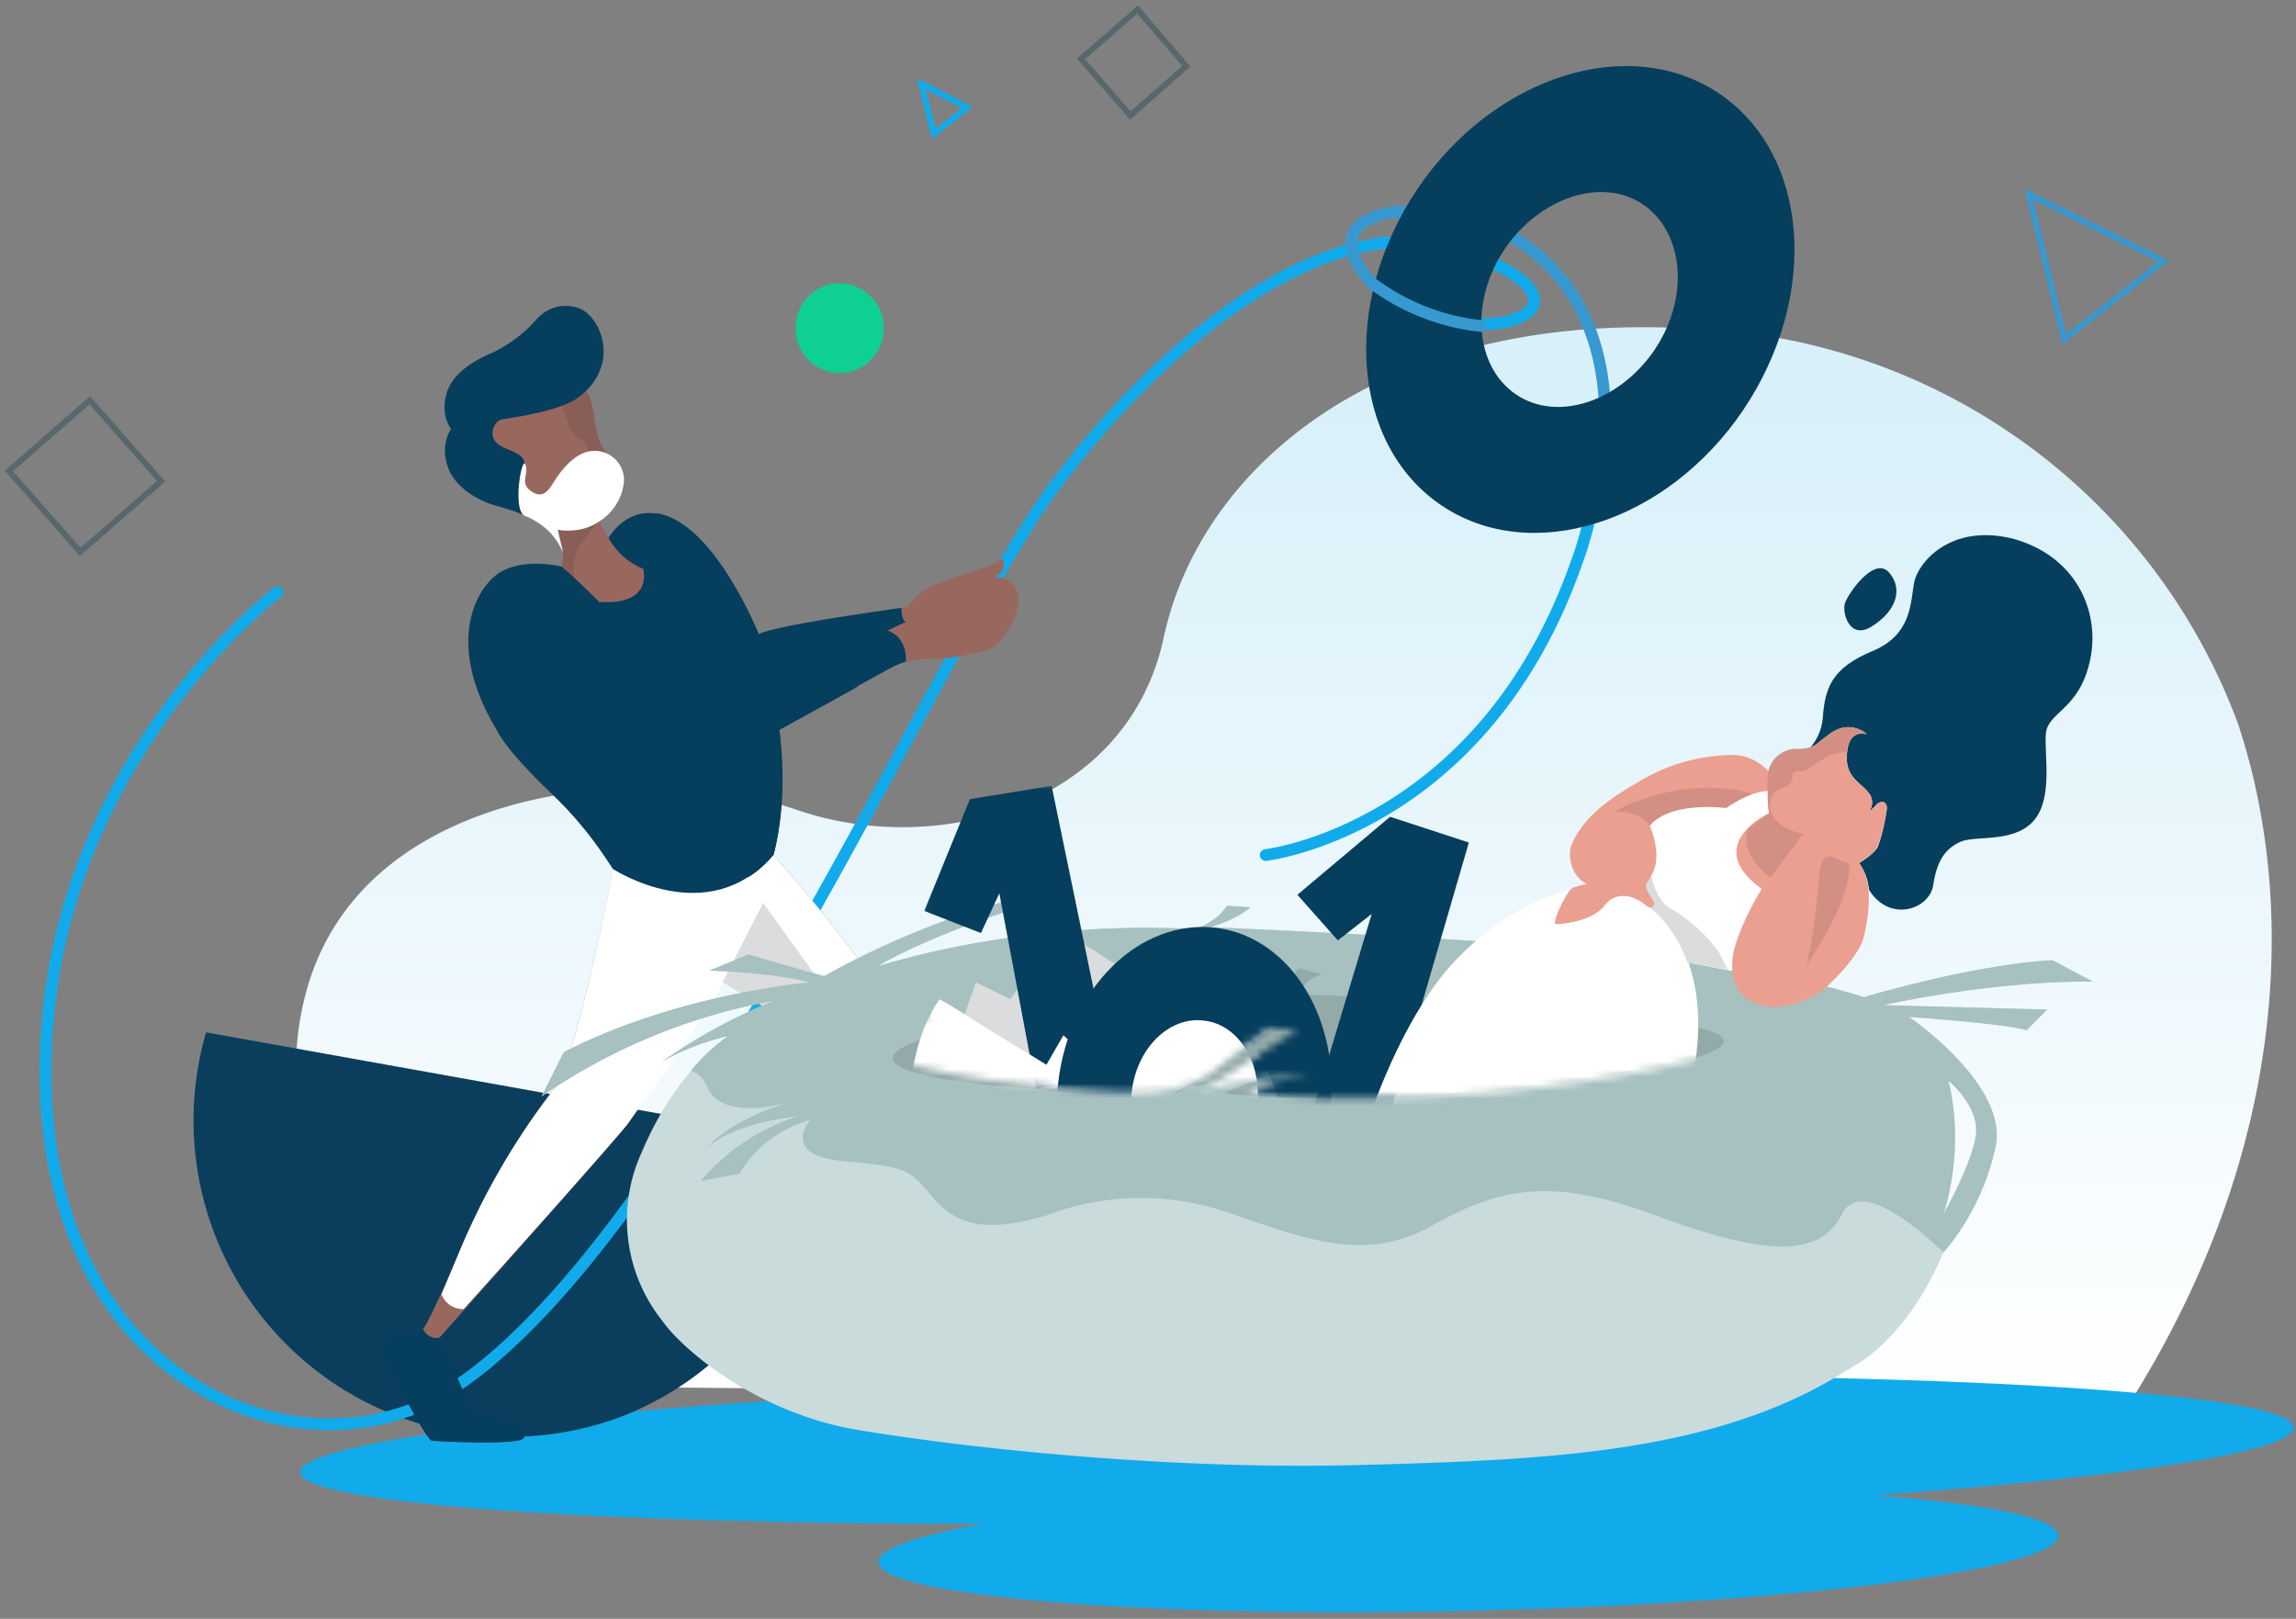
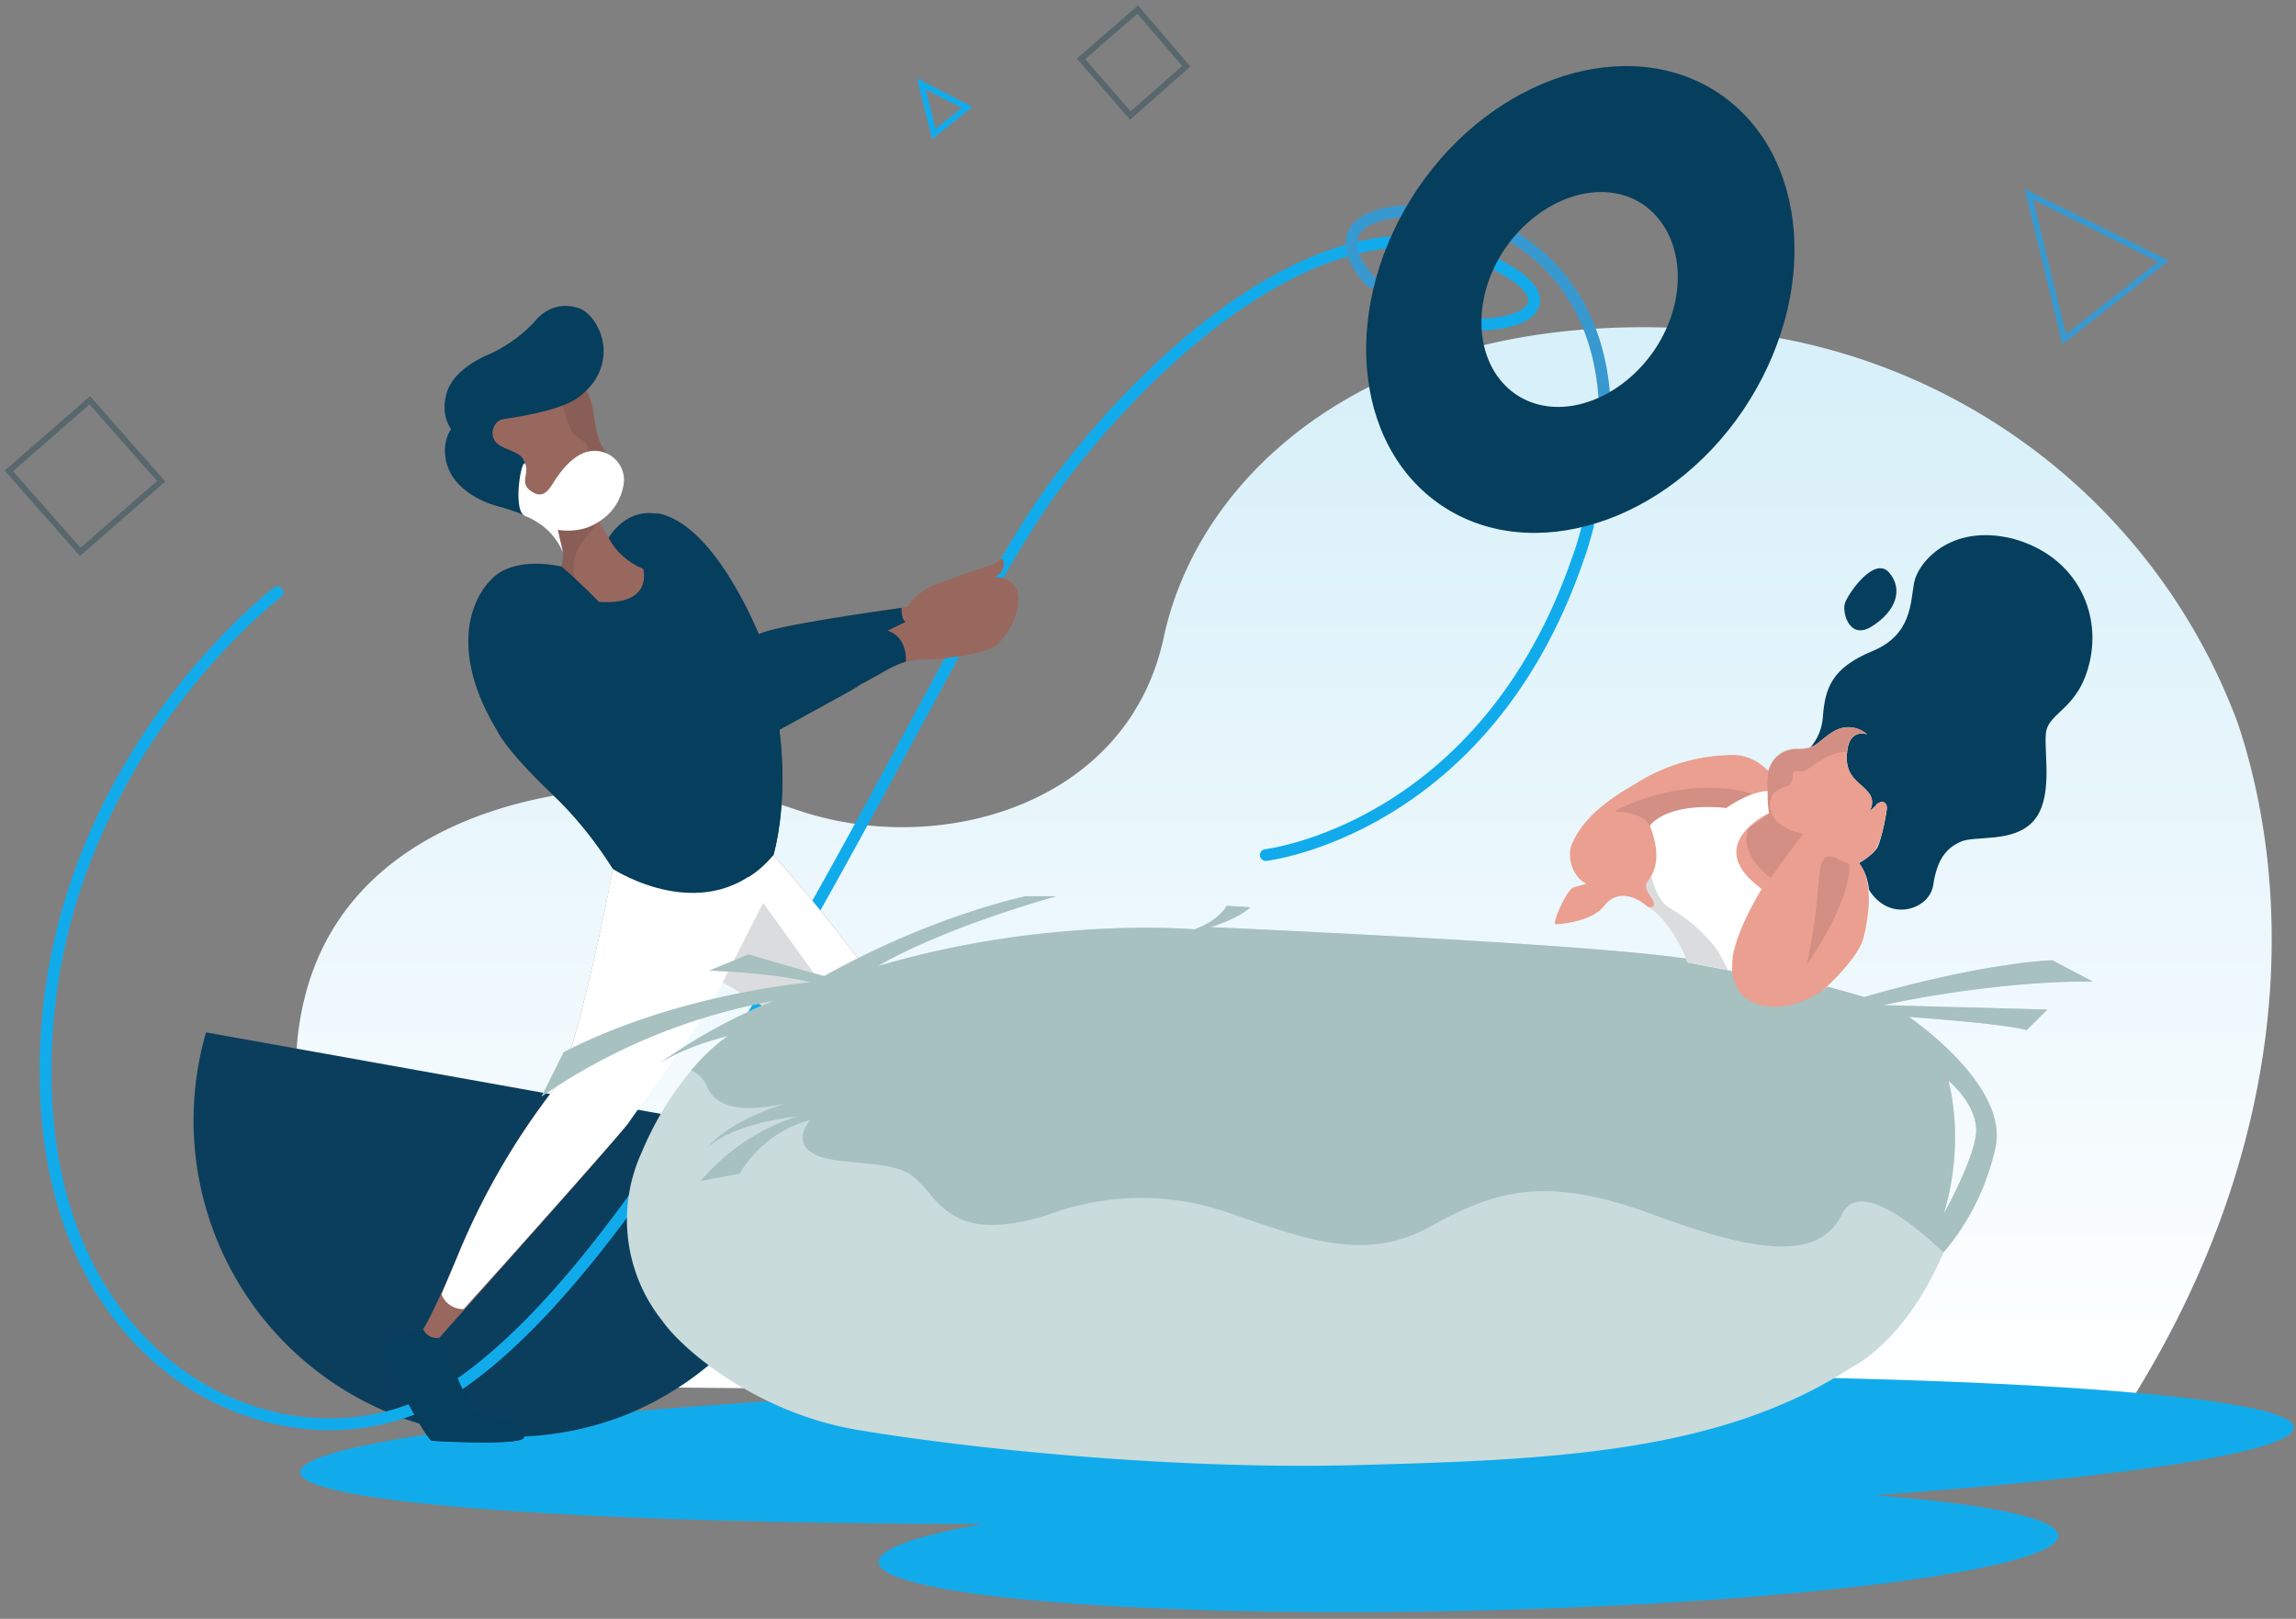
<svg xmlns="http://www.w3.org/2000/svg" xmlns:xlink="http://www.w3.org/1999/xlink" width="312" height="220" viewBox="0 0 312 220">
  <rect x="0" y="0" width="312" height="220" fill="#808080" stroke="none" />
  <defs>
    <linearGradient x1="71.9%" y1="7.2%" x2="71.9%" y2="100%" id="a">
      <stop stop-color="#D8F0F9" offset="0%" />
      <stop stop-color="#FFF" offset="100%" />
    </linearGradient>
-     <path d="M108.9.5c9 .6 4 32.3 4 32.3 13.5 2.2-2.6 6.6-22.9 9.2-20.3 2.6-39.8.7-39.8.7 3-1.7 8.5-2.4 8.5-2.4-10.3.2-15 2.4-15 2.4L57 34.2l-4-.3-7.3 5.8c-6.1 4.7-17 2.6-22.5 2.2-5.6-.4-37-4.2-16.3-9.2C7 32.7 3.1.9 11 .5H109z" id="b" />
  </defs>
  <g fill="none" fill-rule="evenodd">
    <path d="M24.3 143.8S-6 120.7 1.4 91.1c7.3-29.6 47.5-32.2 66.7-25.6 19.2 6.7 45-.4 50-23.2 4.8-22.8 28.8-44.2 70.5-42.2a82.4 82.4 0 0 1 75.5 53.7c8 24 7 57.8-14.6 92.2l-225.2-2.2z" transform="translate(40 44.5)" fill="url(#a)" fill-rule="nonzero" />
    <path d="M311.7 194c-.1-5.3-60.9-8.3-135.7-6.6-74.7 1.6-135.3 7.3-135.2 12.7.1 4.2 39 7 92.8 7-9 1.6-14.3 3.4-14.2 5.2 0 4.6 36 7.6 80.3 6.6 44.2-1 80-5.6 80-10.2-.1-2.4-9.7-4.3-25-5.5 34.5-2.5 57-5.9 57-9.2z" fill="#11ABEC" fill-rule="nonzero" />
    <g transform="translate(26.2 38.3)" fill-rule="nonzero">
      <path d="M1.8 102a43 43 0 0 0 57 52 42.9 42.9 0 0 0 26.7-37L1.8 102z" fill="#0B3E5D" />
-       <ellipse fill="#0ED094" cx="87.9" cy="6.3" rx="6" ry="6.1" />
    </g>
    <path d="M215.8 71.4c-.4 1.5-.8 3-1.4 4.6-12.7 36.8-42.4 40.2-42.4 40.2" stroke="#11ABEC" stroke-width="1.6" stroke-linecap="round" stroke-linejoin="round" />
    <path d="M37.7 80.5S4 106 6.3 149.8c2.1 38.8 35.3 52 55.4 38.8C93.3 167.7 127.3 87.8 143 66.5c15.7-21.3 38.6-38.7 56-32.4 14 5.2 10.5 9.8 2.3 10" stroke="#11ABEC" stroke-width="1.6" stroke-linecap="round" />
    <path d="M135.2 78.3c.8-.2 1.2-1 1.2-1.7-.1-1.3-.7 0-2.2.4a125 125 0 0 0-7.2 2.5 8.1 8.1 0 0 0-3.7 3s-18.1 2.4-20.2 3.7c0 0-4.8-11.7-11-15.3-6.2-3.6-9.4 2.2-9.4 2.2-.6-1-1.2-2-1.6-3 0 0 4-5.3 2.8-6.8-1.1-1.5-2.4-1.9-3-5.6-.5-3.7-1-4.2-1-4.2-2.8-5.4-10-2.8-10-2.8s2 4-.6 5.3c-2.6 1.2-2.7 2.5-2.3 3.9.3 1.3 3.1 2.2 3.2 3.3.1 1.1-1.2 1.4-1.2 1.4-2 1-.8 2.6 1 3.3a12 12 0 0 1 5.7 4.9c.9 1.2 1 2.8.6 4.2 0 0-6.3-1.6-9.5 1.7-3.2 3.2-5.4 10.4.7 20.5 0 0 1 2.5 7.4 8.6 3.2 3 6 6.5 8.4 10.3 0 0-3 16.5-7 28.6a97.7 97.7 0 0 0-14 23.7c-4 9.4-4.8 10.2-4.8 10.2l-3.1 1.5v5.1l4.4 8.1H64l-4.3-13.5s24.4-27.3 25.7-29.2c1.3-1.9 7.3-14.5 10.5-20.4l8.6 5 12.8-6s-5.2-7.1-12.2-15c0 0 2-6.6.8-17l14-7.8c1.7-1.1 3.8-1.8 5.9-1.8 3.3 0 8.6-1 9.5-1.8.8-.7 3.1-3.4 3.1-6.4 0-3-3.2-3-3.2-3z" fill="#98685F" fill-rule="nonzero" />
    <path d="M136.4 76.6c-.1-1.3-.7 0-2.2.4a125 125 0 0 0-7.2 2.5 8.1 8.1 0 0 0-3.7 3l-1.6.2.5 2.2s2.4-1 2.4-1.2c.1-.2 1.4-3 2.4-3.6.7-.4 5.4-1.3 8.3-1.8.7-.3 1.1-1 1-1.7z" fill="#98685F" fill-rule="nonzero" style="mix-blend-mode:multiply" />
    <path d="M186.3 38.3c-3.5-3.7-4.3-8 2.2-9.3 11.6-2.2 28 5 29.5 24.8" stroke="#3799D0" stroke-width="1.6" stroke-linecap="round" />
    <path d="M233.6 12.7c-12.2-8.2-30.6-2.4-41 13-10.4 15.5-9 34.7 3.3 43 12.2 8.2 30.6 2.4 41-13 10.4-15.5 9-34.7-3.3-43zM206 53.6c-5.6-3.8-6.3-12.7-1.5-19.8 4.8-7 13.2-9.8 18.8-6 5.6 3.9 6.3 12.7 1.5 19.8-4.8 7-13.2 9.8-18.8 6z" fill="#063E5D" fill-rule="nonzero" />
-     <path d="M201.2 44.3a30.1 30.1 0 0 1-15-6" stroke="#3799D0" stroke-width="1.6" stroke-linecap="round" />
    <g style="mix-blend-mode:multiply" fill-rule="nonzero">
      <path d="M72.8 50.1c2 1.6 3.3 3.8 4 6.2 0 0 .6 2.4 1.5 3 .8.7 1.8.5 1.5 2.5-.1 1.7.3 5.6 1.3 8.3.3-.5 4-5.3 2.8-6.8-1-1.5-2.4-1.9-3-5.6-.5-3.7-1-4.2-1-4.2-1.6-3.1-4.8-3.6-7-3.4z" fill="#000" opacity=".1" />
      <path d="M81.8 71.7z" fill="#98685F" />
    </g>
    <g fill-rule="nonzero">
      <path d="M83.3 118s-3 16.6-7 28.7a97.7 97.7 0 0 0-14 23.7l-2.3 5.5a3.1 3.1 0 0 0 3 2c6.8-7.5 21.4-23.9 22.4-25.3 1.3-1.9 9.7-13.2 12.8-19l6.3 3.6 12.8-6s-5.2-7.1-12.2-15L83.3 118z" fill="#FFF" />
      <path fill="#DBDCDD" d="M98.2 133.5l5.5-10.8 8 11.1-7.2 3.4z" />
    </g>
    <g fill="#063E5D" fill-rule="nonzero">
      <path d="M57.5 180.6a2 2 0 0 0 2.2 1.2l4.1 9.1c.3.6 1.3 1.4 3.9 2 2.6.6 3.3 1.2 3.5 2.4.1 1.2-11.6.6-12.5.5-.8-.1-6.5-11-6.5-12 0-.8 0-2 5.3-3.2z" />
      <path d="M58.7 195.8c.8 0 12.6.7 12.5-.5-.1-1.2-1-1.8-3.5-2.4l-.7-.2s-6.5.6-7.6-.8a73.3 73.3 0 0 1-4-10.7c-3.1 1-3.2 2-3.2 2.7 0 .8 5.7 11.8 6.5 11.9z" style="mix-blend-mode:multiply" />
    </g>
    <g>
      <path d="M120.6 85.7l2.5-1.2s-.6 0-.6-1.9c-3.5.5-17.6 2.5-19.4 3.6 0 0-4.8-11.7-11-15.3-6.2-3.6-9.4 2.2-9.4 2.2 1 1.9 2.7 3.4 4.7 4.2 0 0 1.5 5-6 4.5 0 0-2.7-2.8-5.1-4.8 0 0-6.3-1.6-9.5 1.7-3.2 3.2-5.4 10.4.7 20.5 0 0 1 2.5 7.4 8.6 3.2 3 6 6.5 8.4 10.3 0 0 13 8.5 21.8-2 0 0 2-6.6.8-17l14-7.7c1-.6 2-1.1 3.2-1.5 0 0 .3-3.3-2.5-4.2z" fill="#063E5D" fill-rule="nonzero" />
      <path d="M75.8 72l.5 2c.3.6.3 1.6 0 3a15 15 0 0 0 1.8 1.6c-.7-3.5 1.3-5.3 2.3-6.5 1-1.2.5-2.2.5-2.2-1.3 1.6-2.1 1.2-2.1 1.2-2.4.8-3.4 1-3 .8z" fill="#000" opacity=".1" />
      <path d="M68.5 93.3s.4-.7 2.4.7c2 1.5 8.6 7.7 17.5 7.5 9-.3 28.4-8.3 28.4-8.3l-10.9 6s1.4 9-.8 17c-1 1.2-2.1 2.2-3.4 3 0 0-1-6-5-7.9-4-1.7-13.3-3.4-19.4-8.6-6.2-5.1-9.6-8.2-8.8-9.4zM85.6 85.8s8.8 5.6 15 4.1c0 0-7.3 2.6-10.6.3-3.2-2.3-4.4-4.4-4.4-4.4z" fill="#063E5D" fill-rule="nonzero" style="mix-blend-mode:multiply" />
      <g style="mix-blend-mode:multiply" fill="#063E5D" fill-rule="nonzero">
        <path d="M103.1 86.2S97 70.7 89 69.7c0 0 4 1.1 5 7.1 0 0 6.8 5.2 10 12.4l14.5-3.2c-5 1-10.2 1-15.3.2zM118.4 86l1.2-.2-1.2.2z" />
      </g>
    </g>
    <g fill-rule="nonzero">
      <path d="M71.4 63.1c-.5-1.2-.4-1.2-3-2.3-2.5-1.1-1.3-3.6-.2-3.8 1-.2 7.7-1 10.4-3s3.6-4.6 3.4-6.9c-.2-2.3-1.7-4.8-3.6-5.3-2-.6-4 0-5.4 1.5-1.7 2-3.8 3.5-6 4.6-2.7 1.1-5.8 3-6.4 5.9-.7 2.8.7 4.5.7 4.5s-1.5 2-.5 5c1 3.2 4.7 4.9 6.5 5.4 1 .3 2.8.7 4.7 1.7 1.8 1-1.5-2.4-.6-7.3z" fill="#063E5D" />
      <path d="M75.8 72s3 .6 5.4-1a7.2 7.2 0 0 0 3.6-5.7 4 4 0 0 0-4.5-4c-2.4.3-4.3 3-5.1 4.3-.8 1.3-1.6 2.2-3.1 1.1s-.2-2.3-.7-3.6c-.5-1.2-1.8 6.2-.1 7 2 .8 4.1 2.3 5.2 5l-.7-3.1z" fill="#FFF" />
    </g>
    <g fill-rule="nonzero">
      <path d="M284.4 133.4l-5.5-2.9s-8.8.2-25.6 5c-8.3-2.5-16.9-4.3-25.5-5.4-15-2-63.3-4.1-63.3-4.1s3.7-1.1 5.4-2.7l-3.2-.2s-1 2-4.4 3.2c0 0-20.1-1.8-43 5 0 0 7.2-4.6 24.2-9.5h-4.1s-12.7 2.6-27.4 10.8l-10.3-2.8-5.3 2.1s8.8.3 13.7 1.6c0 0-18 1.5-33.5 9.5l-3 6a81 81 0 0 1 31.6-13c-5.5 2.2-10.6 5-15.4 8.4 0 0 3.3-2.2 9.1-3.6 0 0-7 4.6-11.7 15.8a22 22 0 0 0 2.8 22.9c2.8 4 12.9 12.5 26.4 14.8 13.6 2.3 41.6 5.5 68.2 4.8 26.6-.7 49.4-1.7 67.2-13.4 0 0 7.1-3.3 12.3-15.5 0 0 5-5.2 7-14 2.2-8.6-11.7-18-11.7-18s13 .9 16 1.8l2.8-2.8-22.3-.6s14.6-3.4 28.5-3.2zm-19.6 13.5s4.2 3.4 3.7 7.4c-.6 4-4.4 10.7-4.4 10.7s3-8.5.7-18z" fill="#C9DBDB" />
      <path d="M278.2 137.2l-22.3-.6s14.6-3.3 28.5-3.2l-5.5-2.9s-8.9.2-25.6 5c-8.3-2.5-16.9-4.3-25.5-5.4-15-2-63.3-4.1-63.3-4.1s3.7-1.1 5.4-2.7l-3.2-.2s-1 2-4.4 3.2c0 0-20.1-1.8-43 5 0 0 7.2-4.6 24.2-9.5h-4.1s-12.7 2.6-27.4 10.9l-10.3-3-5.3 2.2s8.8.3 13.7 1.6c0 0-18 1.5-33.5 9.5l-3 6a81 81 0 0 1 31.6-13c-5.5 2.2-10.6 5-15.4 8.4 0 0 3.3-2.2 9.1-3.6a26.1 26.1 0 0 0-5 4.7c.9.3 1.7 1 2.3 2.4 1.7 3.6 7.3 2.8 10.7 2-3.2 1-8.3 3.1-10.7 6 .4-.3 3.1-3.1 12.2-4.2a28.9 28.9 0 0 0-13.2 8.8l5.3-1a16 16 0 0 1 9.6-7.3s-4.2 4.8 4.5 5.6c8.7.8 8.9 1 12.2 5 3.3 3.7 7.1 4.8 15.3 2.4a36.3 36.3 0 0 1 25.4-.2c10.7 3.7 18.4 6.5 27.2 1.5 9-5 15.9-6.6 29.8-1.5 14 5.2 22.6 6.5 25.8 0 2.4-4.8 10 1.6 13.8 5.2a33 33 0 0 0 7-14c2.2-8.6-11.7-18-11.7-18s13 .9 16 1.8l2.8-2.8zm-13.4 9.7s4.2 3.4 3.7 7.4c-.6 4-4.4 10.7-4.4 10.7s3-8.5.7-18z" fill="#A7C0C0" />
-       <path d="M175.2 135.4s-23.4-1-45 4.4 2.2 7.5 8 8c5.9.4 17.2 2.7 23.6-2.4l7.7-6.3 4.1.3-14 9.2s5-2.4 15.6-2.6c0 0-5.7.7-8.8 2.6 0 0 20.4 2 41.6-.8 21.2-2.7 34.6-6.2 20.4-8.6a470.2 470.2 0 0 0-50.6-4h-1.4a4.9 4.9 0 0 1 3.3-2.8l-3.2-.8c-1 1-1.4 2.4-1.3 3.8z" fill="#94AAA9" />
    </g>
    <g>
      <g transform="translate(119.3 105.8)">
        <mask id="c" fill="#fff">
          <use xlink:href="#b" />
        </mask>
        <path fill="#063E5D" fill-rule="nonzero" mask="url(#c)" d="M69.1 47.2L80.3 8.7 69.6 5.2 57 15.8l5.5 6.2 4.6-3.6-7.8 25.9z" />
-         <path fill="#DBDCDD" fill-rule="nonzero" mask="url(#c)" d="M18 30l-4.7-2.3-1.5 4.3-2.2-1.3L23 39l2.3-4.1 4.6 4 9.4-9.2-14.6-9.3z" />
        <path fill="#063E5D" fill-rule="nonzero" mask="url(#c)" d="M31.7 40.2L23.6 1 12.5 2.8 6.3 18l7.7 3 2.5-5.4 5 26.6z" />
        <path d="M40.9 26.6l-1.7 3-9.4 9.4-4.6-4.1-2.3 4-13.3-8.2 2.2 1.3-3.4-2c-4.3 5.8-4.3 15.8-4.3 15.8l51.4 3.5A29.5 29.5 0 0 0 41 26.6zM66.4 47.2s4.5-14.6 12.2-22.6c7.7-8 17-11.3 22.9-9.2 5.8 2.1 11.7 10 9.5 23.6a91 91 0 0 1-9.8 26.5L66.4 47.2z" fill="#FFF" fill-rule="nonzero" mask="url(#c)" />
        <path d="M46 20.3c-10.3-1.3-20 8-21.5 21C22.8 54 29.8 65.5 40 66.8c10.2 1.2 19.8-8.1 21.4-21C63.1 33 56.2 21.6 46 20.3zm-4.4 34c-4.7-.6-7.9-5.9-7.1-11.8.7-5.9 5.1-10.2 9.8-9.6 4.7.5 8 5.8 7.2 11.7-.8 6-5.2 10.3-9.9 9.7z" fill="#063E5D" fill-rule="nonzero" mask="url(#c)" />
      </g>
      <path stroke="#58676D" stroke-width=".8" d="M21.9 65.4l-11 9.6-9.7-11 11-9.6z" />
      <path stroke="#3799D0" stroke-width=".8" d="M275.7 26.4l4.8 19.7L294 35.5z" />
      <path stroke="#11ABEC" stroke-width=".8" d="M125.2 11.4l1.7 6.8 4.5-3.6z" />
      <path stroke="#58676D" stroke-width=".8" d="M161.2 9l-7.6 6.7-6.7-7.7 7.7-6.7z" />
    </g>
    <g>
-       <path d="M243.9 103.3s3.5-1.7 3.8-5.8c.3-4 1.2-6.7 6.7-9 5.4-2.2 5.2-6.6 5.7-9.3.5-2.7 4.9-8.1 13.4-6 8.5 2.3 12 9.8 10.5 16.6-1.5 6.8-5.8 6.9-6 10-.2 3 1 8.8-1.7 11.8s-7.9 1.9-9.9 2.8c-2 .9-3.2 2.5-3.7 5.9-.5 3.3-6 5.2-8.8.5l-10-17.5z" fill="#063E5D" fill-rule="nonzero" />
+       <path d="M243.9 103.3s3.5-1.7 3.8-5.8c.3-4 1.2-6.7 6.7-9 5.4-2.2 5.2-6.6 5.7-9.3.5-2.7 4.9-8.1 13.4-6 8.5 2.3 12 9.8 10.5 16.6-1.5 6.8-5.8 6.9-6 10-.2 3 1 8.8-1.7 11.8s-7.9 1.9-9.9 2.8c-2 .9-3.2 2.5-3.7 5.9-.5 3.3-6 5.2-8.8.5z" fill="#063E5D" fill-rule="nonzero" />
      <path d="M256.7 77.8c2 2.3.9 5.3-2.3 7.3-3.1 2-4.1-1.9-3.7-3.1.4-1.3 4-6.5 6-4.2z" fill="#063E5D" />
      <path d="M255 109.4l-1 .9c.6-.9.5-2-.2-2.7-1-1.3-3.2-2-2.8-5.4.3-3.3 2.7-2.4 2.7-2.4-.4-.4-.9-.6-1.4-.8-2-.6-3.4.5-4.4 1.3-1 .7-1.4 1.5-3.6 1.5a3.9 3.9 0 0 0-4 3 6.8 6.8 0 0 0-4.4-2.2 25 25 0 0 0-13.8 4c-6.4 3.6-7.8 6.6-8.5 8.1-.7 1.6 0 4.5 2 5.4l-1.8.5c-.8.2-3 4.9-2.4 5 .6 0 4.9-.3 6.6-2.5 1.7-2.2 4-1.1 4.6-.8.6.3 1.3 1 1.5 1 3.5 2.6 5.2 7.5 5.2 7.5l10.5 2 8 1.7s5-4.3 5.6-7.3c.7-3 1.3-7.3-.8-9.9 0 0 1.8-1 2.5-2.1.6-1.2 1.3-4.8 1.3-5.4 0-.7-.6-1.2-1.5-.4z" fill="#FFF" fill-rule="nonzero" />
      <path d="M234.8 131.8l-1.3-2.5a21.6 21.6 0 0 0-6.6-5.9c-1.8-1-2.5-4.3-2.5-4.3l-1.4.2a11 11 0 0 0-.8 2.8l.4.2c.7.2 1.4 1 1.5 1 3.5 2.5 5.2 7.5 5.2 7.5l5.5 1z" fill="#DBDCDD" fill-rule="nonzero" />
      <path d="M255 109.4l-1 .9c.6-.9.5-2-.2-2.7-1-1.3-3.2-2-2.8-5.4.3-3.3 2.7-2.4 2.7-2.4a3 3 0 0 0-1.4-.8c-2-.6-3.4.5-4.4 1.3-1 .7-1.4 1.5-3.6 1.5a3.9 3.9 0 0 0-4 3 6.8 6.8 0 0 0-4.4-2.2 25 25 0 0 0-13.8 4c-6.4 3.6-7.8 6.6-8.5 8.1-.7 1.6 0 4.5 2 5.4l-1.8.5c-.8.2-3 4.9-2.4 5 .6 0 4.9-.3 6.6-2.5 1.7-2.2 4-1.1 4.6-.8.6.3 1.3 1 1.5 1 .1 0 1.2.1.3-1.3 0 0-.9-1.2-.7-1.8.1-.7 2.7-2.3.5-8 0 0 2-3.2 10.4-2.4 0 0 3-2.2 5.6-2.3 0 1 0 2 .2 3 0 0-9.3 4.3-1 10.3 0 0-2.7 4.3-3.7 8.1-.2.7-.3 1.3-.3 2a6.1 6.1 0 0 0 .8 3.6c1.7 2.7 6.6 3.5 11.6 0 0 0 4.9-4.3 5.5-7.3.7-3 1.3-7.3-.7-10 0 0 1.8-.8 2.4-2 .7-1.2 1.4-4.8 1.4-5.5 0-.6-.6-1.1-1.5-.3z" fill="#EA9F91" fill-rule="nonzero" />
      <path d="M240.2 107.5c0 1 0 2 .2 3.1l-2.7 1.9s-1.9 3 2.9 6.8c0 0 3.3-4.6 4.5-6 0 0-3-.4-4.1-2.3-1.1-1.8 0-3.1 0-3.2.5-.4 1-.7 1.7-.9.9-.3.9-1.3.9-1.5 0-.3.1-.5.4-.6h.7c.8.4 3.3-2.7 6.2-2.6.4-3.3 2.8-2.4 2.8-2.4-.4-.4-.9-.7-1.4-.8-2-.6-3.4.5-4.4 1.3-1 .7-1.4 1.4-3.6 1.4a3.9 3.9 0 0 0-4 3.1c-.1.9-.2 1.8-.1 2.7zM234.6 109.8c1-.7 2.3-1.4 3.5-1.9-1-.4-3.7-1-7.5-.8-5.3.4-9.6 2.2-11.2 3.2 0 0 3.8-.1 4.8 2 0 0 2-3.3 10.4-2.5zM251.3 117.4l-1.3-.5c-.6-.4-2-1.1-2.5.5s-.4 6.7-2 13.7c0 0 6-8.3 5.8-13.7z" fill="#000" fill-rule="nonzero" opacity=".1" />
    </g>
  </g>
</svg>